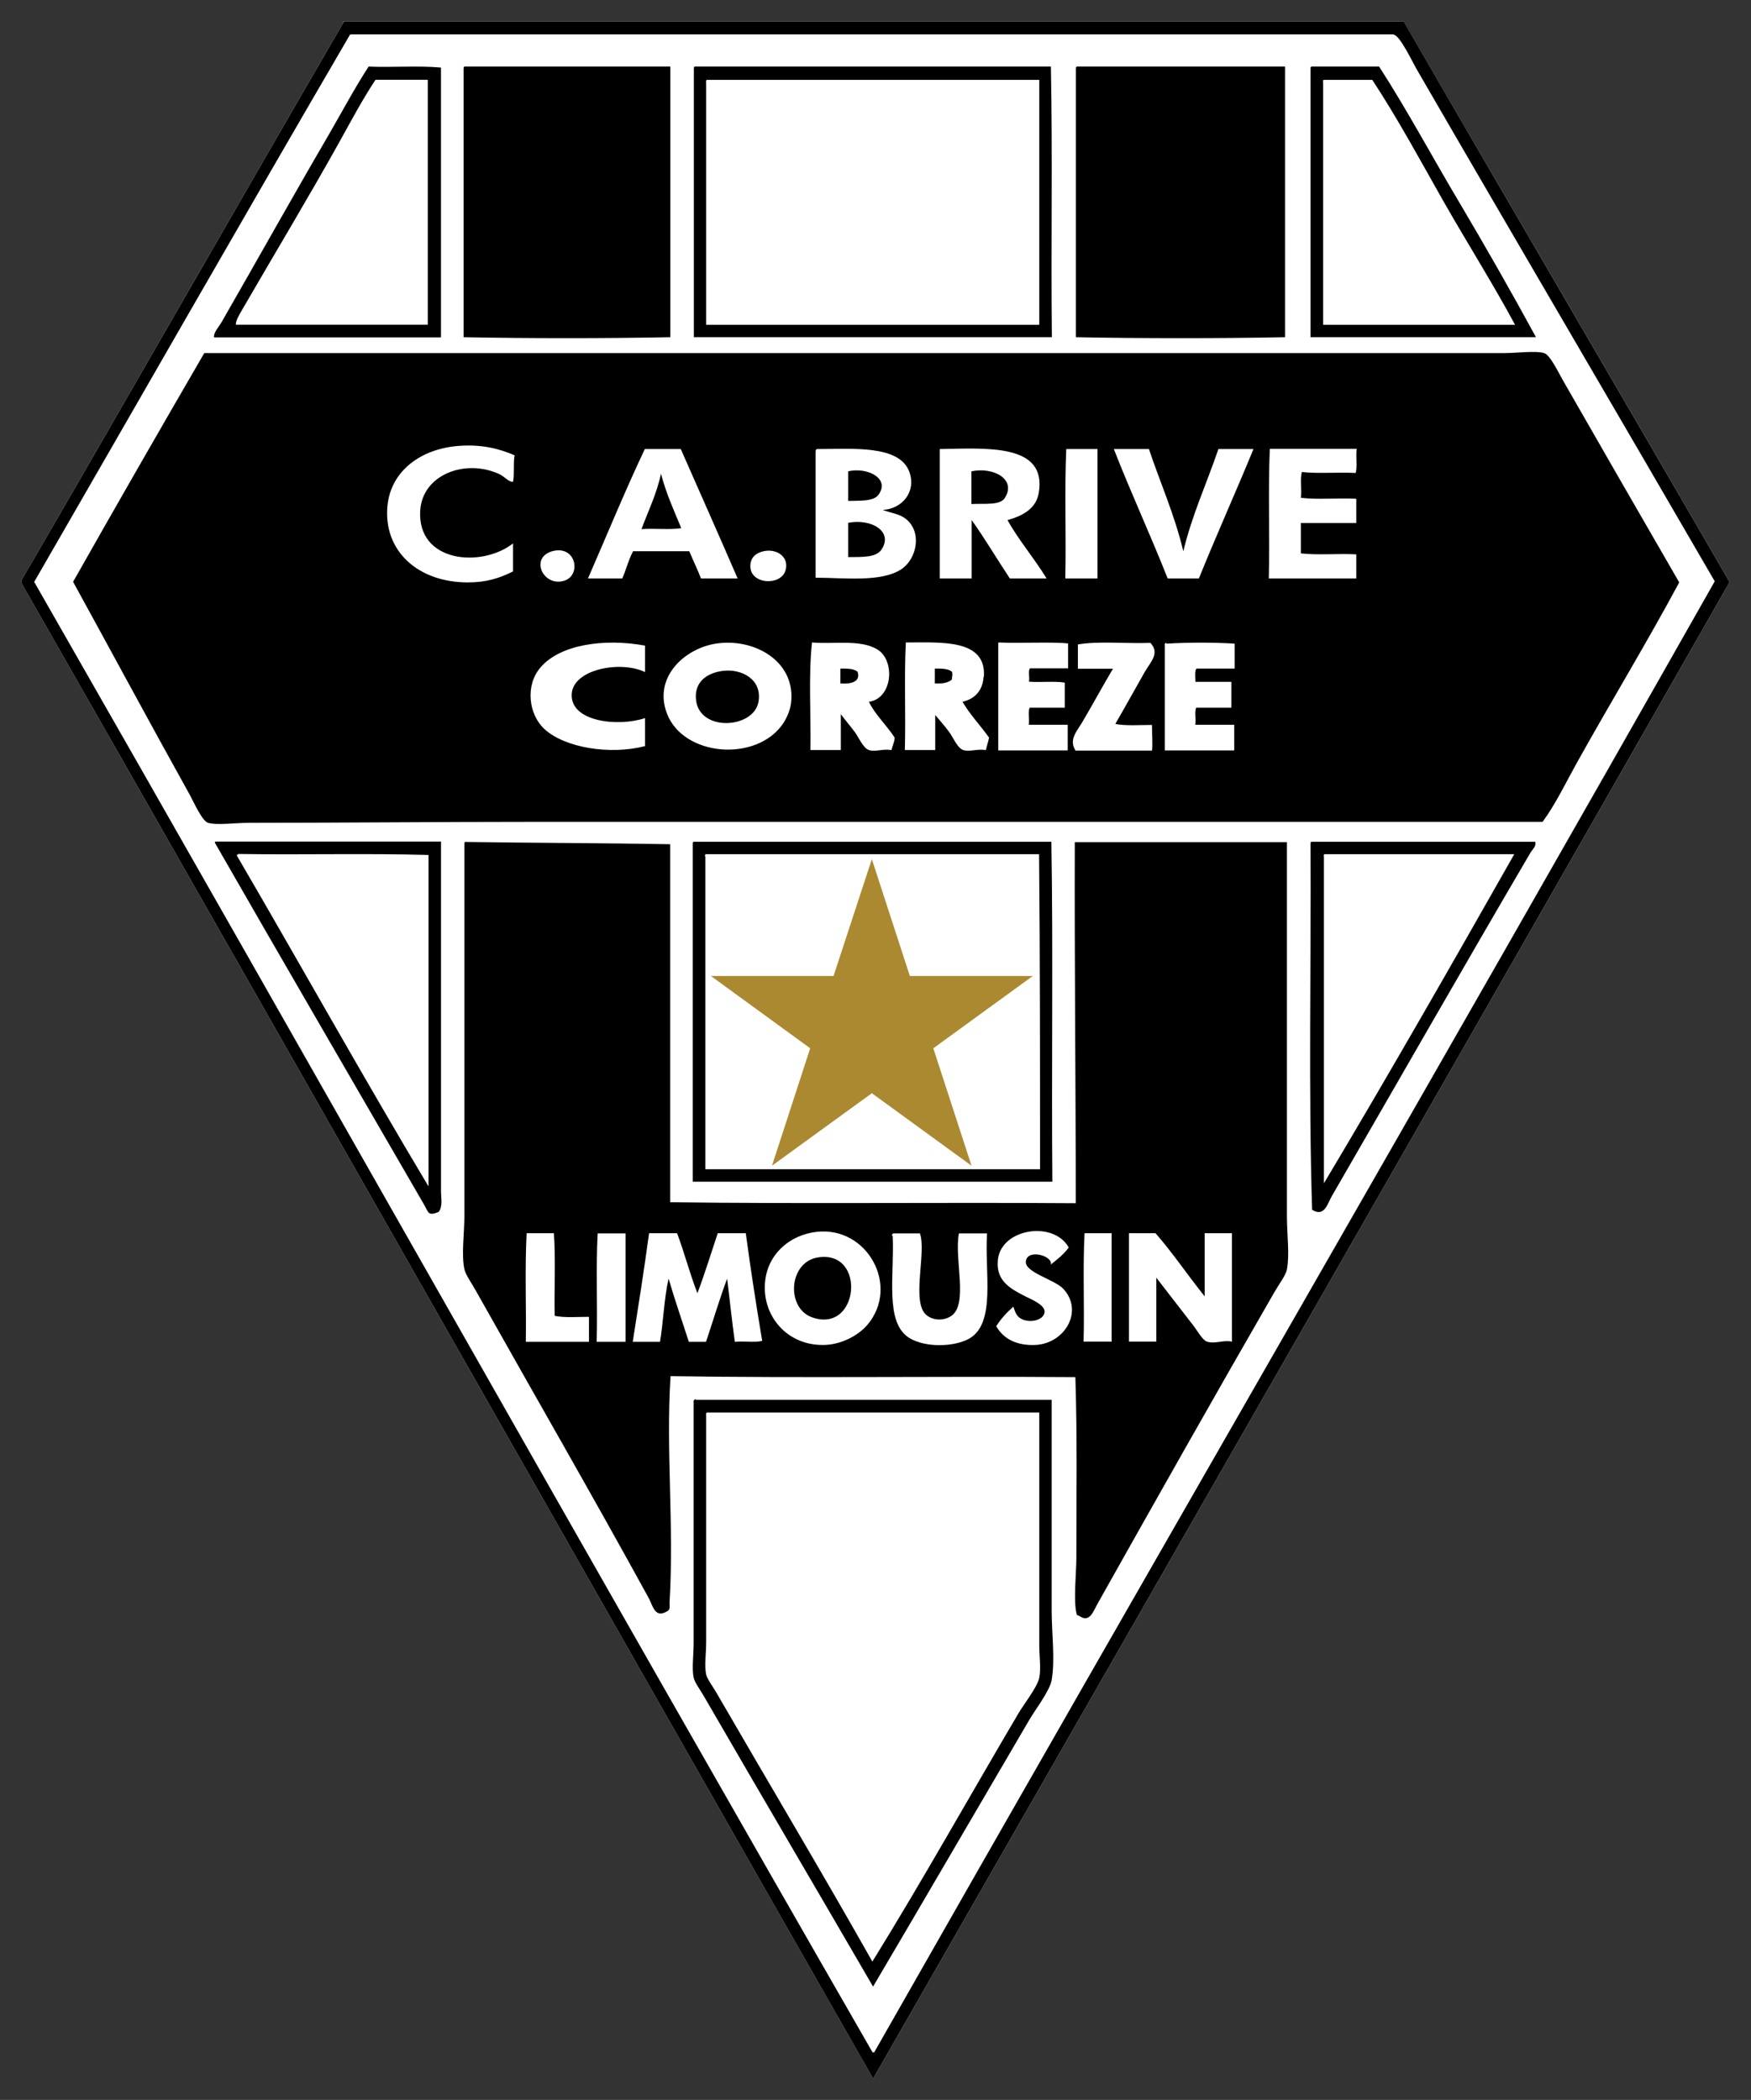
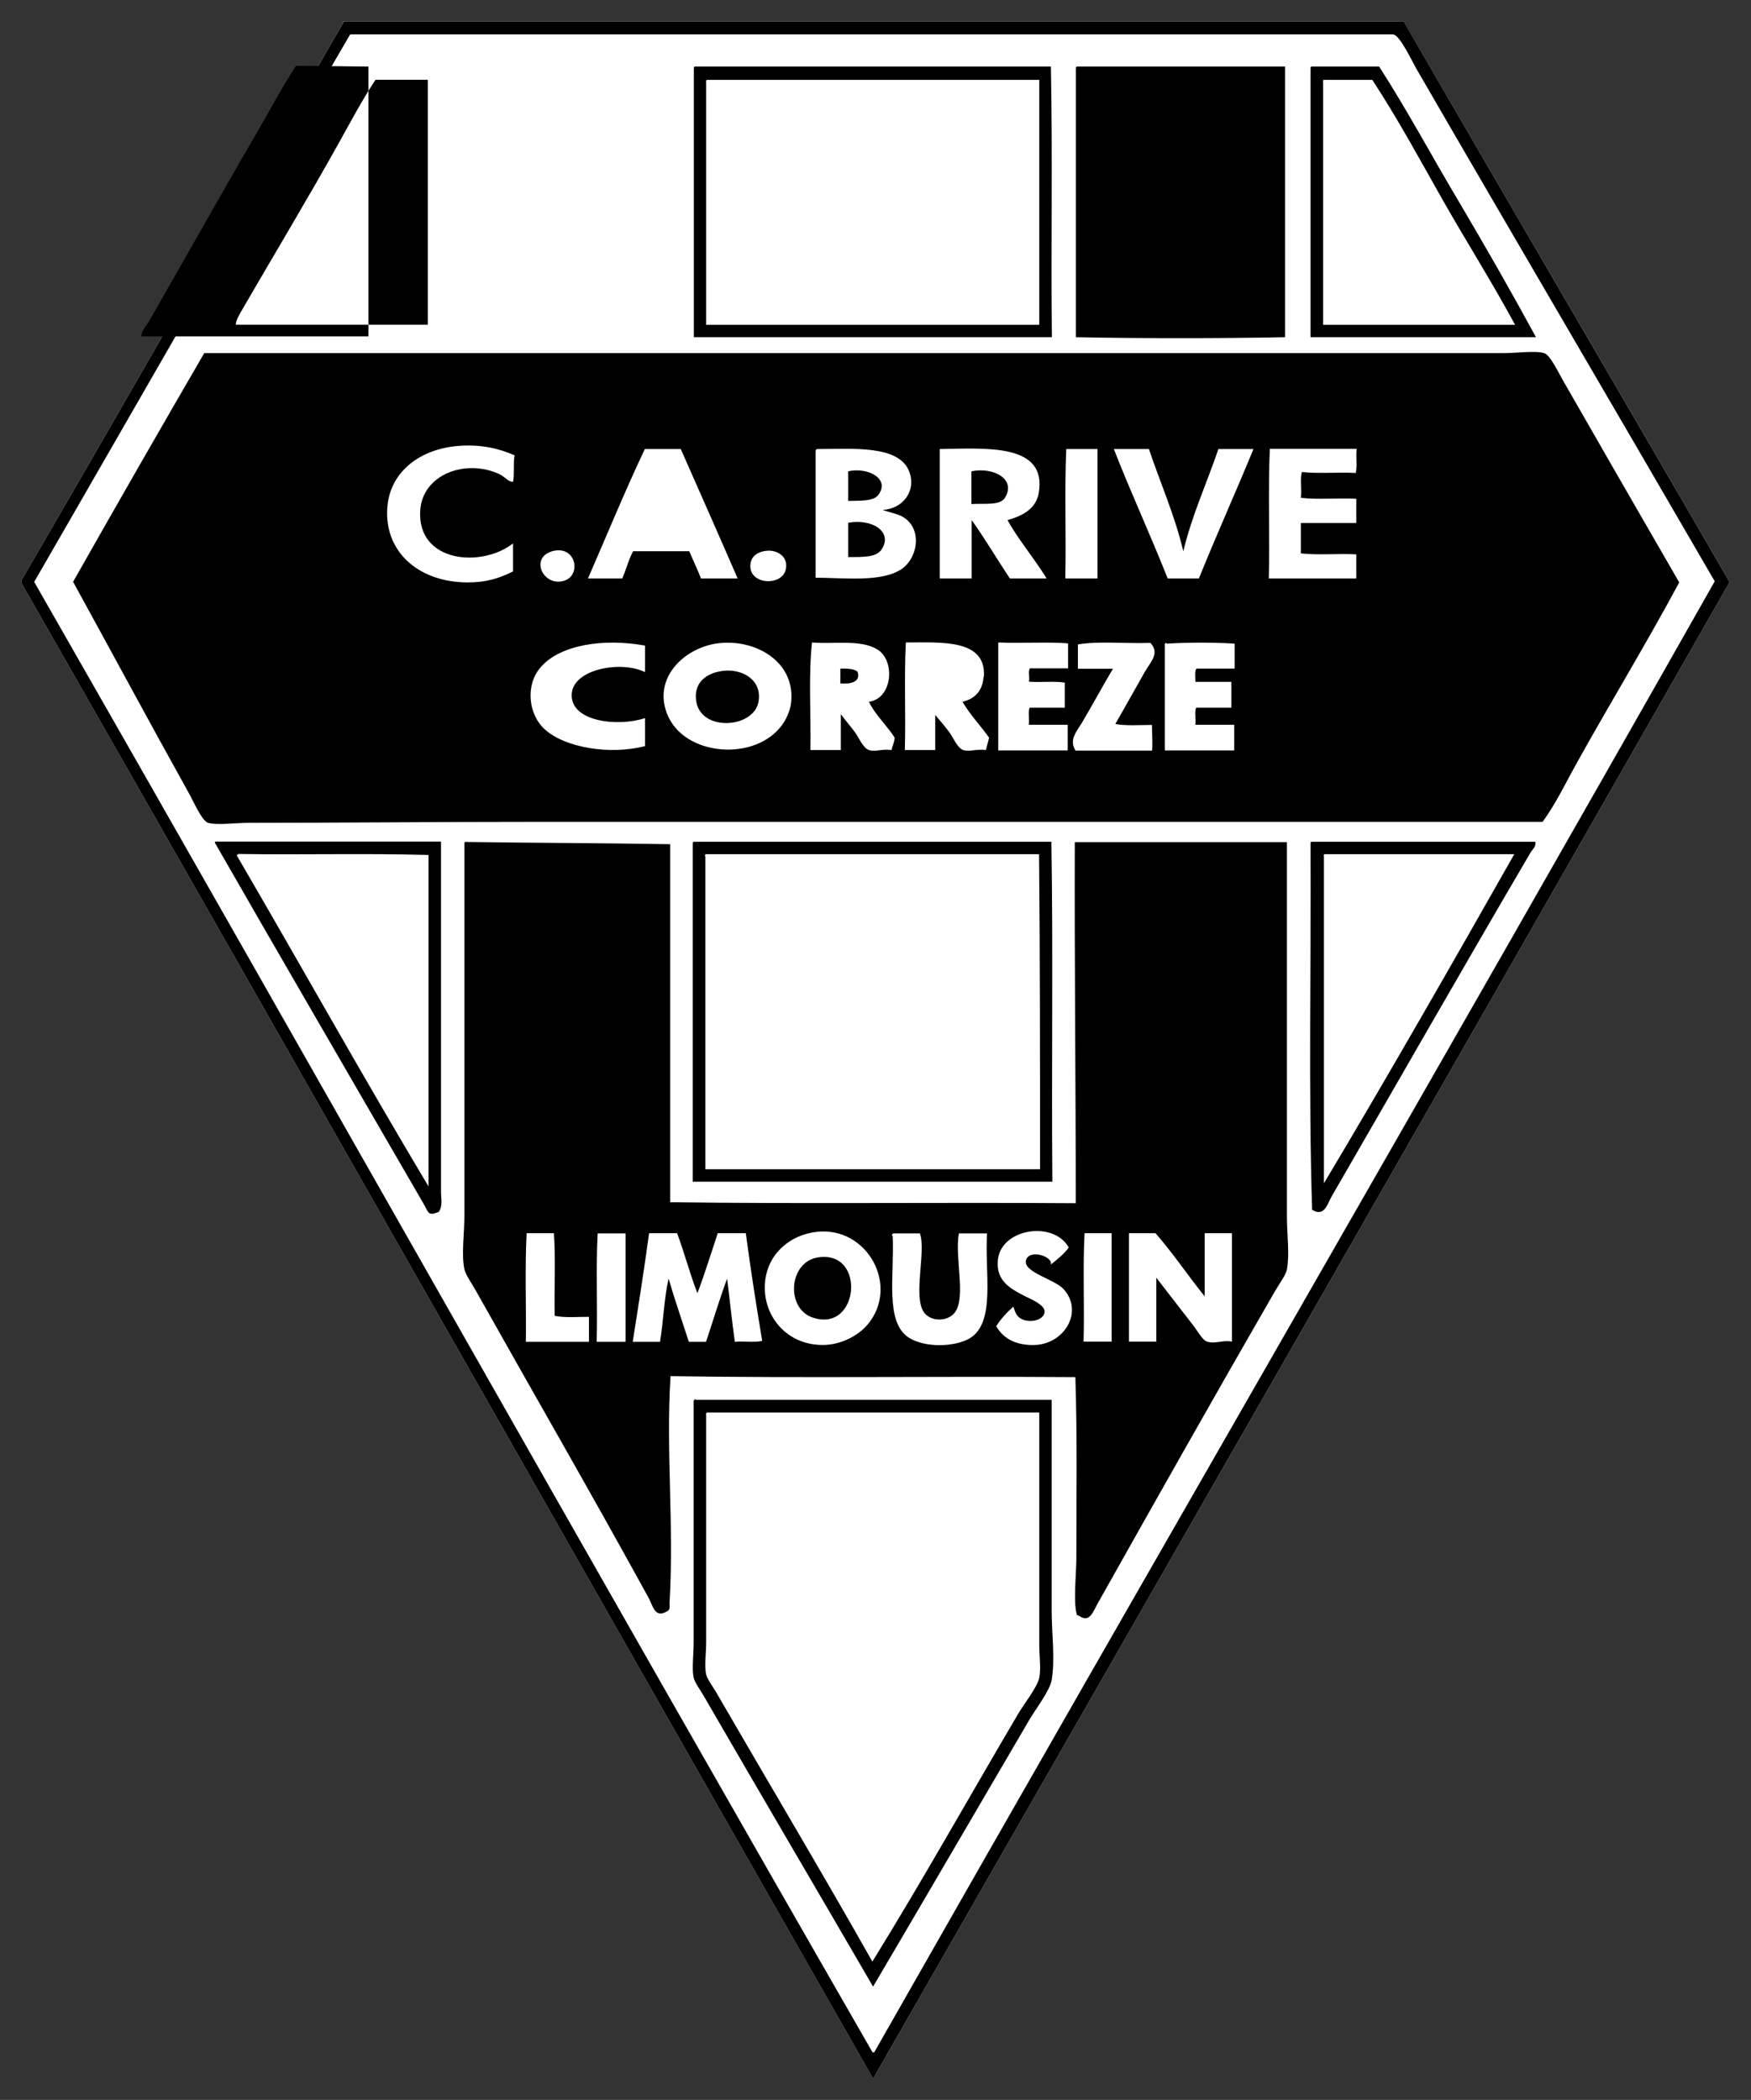
<svg xmlns="http://www.w3.org/2000/svg" version="1.1" viewBox="0 0 410 491.81" height="491.81" width="410">
  <rect x="0" y="0" width="410" height="491.81" fill="#333333" stroke="none" />
  <defs>
    <clipPath id="clipPath47822">
      <path d="m 145.13,255.35 174.83,0 0,210.58 -174.83,0 0,-210.58 z" />
    </clipPath>
  </defs>
  <g transform="translate(-1085.7,-128.65)">
    <g transform="matrix(2.288,0,0,-2.288,758.63,1199.7)">
      <g>
        <g style="clip-path:url(#clipPath47822)">
          <g transform="translate(79.088,797.56)">
            <path d="m 98.935,-331.87 c -11.008,-18.96 -21.884,-38.04 -32.888,-57 l 0,-0.24 c 29.108,-50.99 58.073,-102.1 87.173,-153.11 29.23,51.06 58.49,102.07 87.65,153.19 -11.08,19.18 -22.28,38.24 -33.37,57.4 l -108.405,0 c -0.1,0 -0.164,-0.1 -0.16,-0.24" style="fill:#ffffff;fill-rule:evenodd" />
          </g>
        </g>
      </g>
      <g>
        <g style="clip-path:url(#clipPath47822)">
          <g transform="translate(71.225,783.27)">
            <path d="m 75.346,-374.74 c 28.684,-50.11 57.064,-100.52 85.814,-150.55 28.6,50.29 57.53,100.27 86.05,150.63 -10.15,17.52 -20.34,34.85 -30.57,52.53 -0.34,0.59 -1.69,3.43 -2.31,3.43 l -106.65,0 c -10.854,-18.61 -21.554,-37.36 -32.334,-56.04 m 31.614,57.4 108.41,0 c 11.08,-19.17 22.28,-38.23 33.36,-57.4 -29.16,-51.12 -58.42,-102.13 -87.65,-153.19 -29.09,51 -58.06,102.12 -87.17,153.11 l 0,0.24 c 11.008,18.96 21.88,38.04 32.89,57 0,0.13 0.1,0.21 0.16,0.24" style="fill-rule:evenodd" />
          </g>
        </g>
      </g>
      <g transform="translate(88.129,762.34)">
        <path d="m 126.06,-437.54 c 0,0.16 -0.24,0 -0.24,-0.1 l 0,-24.75 c 0,-1.25 -0.2,-2.66 0,-3.59 0.1,-0.51 0.72,-1.32 1.12,-1.99 5.75,-9.97 11.6,-19.91 17.24,-29.62 5.29,8.96 10.69,18.25 16.04,27.38 0.55,0.94 2.06,2.94 2.24,3.99 0.36,2.16 0,4.79 0,7.11 l 0,21.55 c -11.43,0 -25.03,0 -36.4,0 m 62.9,56.91 c 0.11,-12.45 -0.21,-25.29 0.16,-37.43 1.28,-0.8 1.6,0.66 2,1.35 6.81,11.78 13.54,23.59 20.35,35.21 0.19,0.31 0.65,0.67 0.48,1.11 l -22.91,0 c -0.1,0 -0.1,-0.12 -0.1,-0.24 m -63.22,0 0,-34.56 36.8,0 c 0,11.57 0.1,23.36 -0.1,34.8 l -36.64,0 c -0.1,0 -0.1,-0.12 -0.1,-0.24 m -23.31,0 0,-37.99 c 0,-1.83 -0.33,-4.02 0,-5.51 0.12,-0.56 0.74,-1.43 1.19,-2.24 5.98,-10.64 11.8,-20.7 17.65,-31.37 0.43,-0.78 0.61,-2 1.68,-1.51 0.56,0.26 0.43,0.35 0.47,1.03 0.45,7.9 -0.4,15.56 0.1,23.15 13.33,-0.18 27.7,0 41.43,-0.1 0.13,-6.23 0.1,-12.26 0.1,-18.6 0,-1.29 -0.3,-4.24 0,-5.5 0.1,-0.4 0,-0.17 0.4,-0.41 0.37,-0.23 0.75,-0.28 1.12,0.17 0.23,0.27 0.49,0.84 0.64,1.12 6.16,10.97 11.93,21.18 18.12,31.92 0.5,0.87 1.16,1.74 1.27,2.32 0.3,1.54 0,3.57 0,5.43 l 0,38.31 -21.71,0 c -0.1,-12.4 0.1,-24.59 0.1,-36.96 -13.81,0.1 -27.83,-0.1 -41.51,0.1 l 0,36.64 c -6.92,0.13 -13.93,0.18 -20.91,0.24 -0.1,0 -0.1,-0.12 -0.1,-0.24 m -25.545,0.24 c -0.128,0 -0.06,-0.17 0,-0.24 6.868,-11.99 14.3,-24.74 21.312,-36.88 0.508,-0.88 0.436,-1.23 1.516,-0.79 0.437,0.57 0.24,1.41 0.24,2.07 l 0,35.84 -23.068,0 z m -14.612,26.59 c 4.052,-7.38 7.784,-14.33 11.896,-21.71 0.416,-0.75 1.288,-2.77 1.916,-2.96 0.912,-0.28 2.776,0 4.232,0 9.644,0 18.996,0.1 29.213,0.1 34.43,0 69.33,0 103.14,0 1.37,1.9 2.37,4.01 3.51,6.07 3.45,6.18 7.13,12.22 10.46,18.44 -3.99,6.89 -7.92,13.73 -11.9,20.67 -0.43,0.76 -1.3,2.62 -1.91,2.8 -0.91,0.27 -2.79,0 -4.23,0 -44.19,0 -89.24,0 -132.915,0 -4.508,-7.76 -8.98,-15.56 -13.412,-23.39 m 126.687,52.53 0,-27.46 23.07,0 c -2.5,4.6 -5.17,9.27 -7.9,13.88 -2.74,4.63 -5.28,9.37 -8.14,13.82 l -6.95,0 c -0.1,0 -0.1,-0.13 -0.1,-0.24 m -24.03,0 0,-27.46 c 6.58,-0.14 14.82,-0.14 21.4,0 l 0,27.7 -21.32,0 c -0.1,0 -0.1,-0.13 -0.1,-0.24 m -39.11,0 0,-27.46 36.64,0 c -0.1,9.2 0.1,18.62 -0.1,27.7 l -36.48,0 c -0.1,0 -0.1,-0.13 -0.1,-0.24 m -23.55,0 c 0,-8.41 0,-19.15 0,-27.46 6.86,-0.14 14.29,-0.14 21.15,0 l 0,27.7 -21.07,0 c -0.1,0 -0.1,-0.13 -0.1,-0.24 m -13.893,-6.87 c -3.66,-6.29 -7.28,-12.77 -10.856,-19 -0.328,-0.57 -0.856,-1.09 -0.8,-1.59 l 23.232,0 0,27.61 c -2.316,0.19 -4.976,0 -7.424,0.1 -1.448,-2.24 -2.756,-4.72 -4.152,-7.11 m 2.396,10.38 106.657,0 c 0.62,0 1.97,-2.84 2.31,-3.43 10.23,-17.68 20.41,-35.02 30.57,-52.53 -28.53,-50.37 -57.46,-100.35 -86.05,-150.64 -28.76,50.03 -57.139,100.45 -85.819,150.56 10.78,18.68 21.48,37.43 32.332,56.04" style="fill:#ffffff;fill-rule:evenodd" />
      </g>
      <g transform="translate(78.989,794.51)">
-         <path d="m 98.636,-341.03 c -3.188,-5.72 -6.684,-11.52 -9.9,-17.08 -0.308,-0.54 -0.672,-1.14 -0.636,-1.52 l 19.64,0 0,25.07 -5.35,0 c -1.33,-2.01 -2.538,-4.28 -3.754,-6.47 m 3.034,7.82 c 2.45,-0.1 5.11,0.11 7.42,-0.1 l 0,-27.62 -23.226,0 c -0.06,0.51 0.468,1.03 0.796,1.6 3.576,6.23 7.196,12.71 10.86,19 1.392,2.39 2.7,4.87 4.15,7.1" style="fill-rule:evenodd" />
+         <path d="m 98.636,-341.03 c -3.188,-5.72 -6.684,-11.52 -9.9,-17.08 -0.308,-0.54 -0.672,-1.14 -0.636,-1.52 l 19.64,0 0,25.07 -5.35,0 c -1.33,-2.01 -2.538,-4.28 -3.754,-6.47 m 3.034,7.82 l 0,-27.62 -23.226,0 c -0.06,0.51 0.468,1.03 0.796,1.6 3.576,6.23 7.196,12.71 10.86,19 1.392,2.39 2.7,4.87 4.15,7.1" style="fill-rule:evenodd" />
      </g>
      <g transform="translate(82.202,796.46)">
-         <path d="m 108.27,-335.16 21.08,0 0,-27.7 c -6.87,-0.13 -14.29,-0.13 -21.16,0 0,8.32 0,19.06 0,27.46 0,0.11 0,0.22 0.1,0.24" style="fill-rule:evenodd" />
-       </g>
+         </g>
      <g transform="translate(88.388,796.06)">
        <path d="m 126.83,-336.36 0,-24.83 34.09,0 0,25.07 -34,0 c -0.1,0 -0.1,-0.13 -0.1,-0.24 m -1.19,1.6 36.48,0 c 0.18,-9.08 0,-18.5 0.1,-27.7 l -36.64,0 0,27.46 c 0,0.11 0,0.22 0.1,0.24" style="fill-rule:evenodd" />
      </g>
      <g transform="translate(97.868,796.46)">
        <path d="m 155.27,-335.16 21.32,0 0,-27.7 c -6.58,-0.13 -14.82,-0.13 -21.4,0 l 0,27.46 c 0,0.11 0,0.22 0.1,0.24" style="fill-rule:evenodd" />
      </g>
      <g transform="translate(104.17,796.06)">
        <path d="m 174.19,-336.36 0,-24.83 19.64,0 c -2.29,4.25 -4.88,8.35 -7.27,12.54 -2.4,4.23 -4.69,8.49 -7.34,12.53 l -4.95,0 c -0.1,0 -0.1,-0.13 -0.1,-0.24 m -1.19,1.6 6.94,0 c 2.87,-4.45 5.4,-9.19 8.15,-13.81 2.73,-4.61 5.4,-9.29 7.9,-13.89 l -23.07,0 0,27.46 c 0,0.11 0,0.22 0.1,0.24" style="fill-rule:evenodd" />
      </g>
      <g transform="translate(100.16,781.7)">
        <path d="m 162.16,-379.47 c 0,0.19 -0.22,0 -0.16,-0.16 l 0,-10.77 7.1,0 0,2.63 -3.99,0 c 0.1,0.56 -0.1,1.33 0.1,1.75 l 3.6,0 0,2.64 -3.68,0 c 0,0.43 -0.1,1.06 0.1,1.36 l 3.91,0 0,2.55 c -1.84,0.13 -4.84,0.14 -6.94,0 m -9.1,-0.1 0,-2.47 3.59,0 c -0.97,-1.62 -2.08,-3.67 -3.12,-5.43 -0.59,-1.01 -1.42,-1.81 -0.71,-2.95 l 7.82,0 c 0.1,0.33 0,1.91 0,2.63 -1.22,0 -2.66,-0.11 -3.75,0.1 0.89,1.53 2.04,3.62 3.03,5.35 0.59,1.02 1.55,1.89 0.56,2.95 -2.42,-0.1 -5.26,0.21 -7.42,-0.16 m -8.15,0.16 0,-11.01 7.11,0 0,2.63 -3.99,0 c 0.1,0.56 -0.11,1.33 0.1,1.75 l 3.59,0 0,2.56 c -1.07,0.18 -2.47,0 -3.67,0.1 0.1,0.43 -0.11,1.06 0.1,1.36 l 3.91,0 0,2.55 c -1.62,0.18 -5.09,0 -7.11,0.1 m -1.51,-3.51 c 0.26,3.89 -4.33,3.51 -7.99,3.51 -0.18,-3.51 0,-7.37 -0.1,-11.01 l 3.11,0 0,3.59 c 0.41,-0.5 0.9,-1.03 1.44,-1.76 0.38,-0.51 0.82,-1.63 1.43,-1.83 0.64,-0.21 1.37,0.14 2.32,0 0.1,0.48 0.23,0.82 0.32,1.27 -0.89,1.25 -1.93,2.33 -2.72,3.67 1.35,0.31 2.07,1.22 2.16,2.56 m -10.86,2.79 c -1.72,1.06 -4.43,0.53 -6.7,0.72 -0.37,-3.35 -0.1,-7.39 -0.16,-11.01 l 3.11,0 0,3.67 c 0.39,-0.53 0.88,-1.1 1.44,-1.84 0.37,-0.5 0.84,-1.64 1.44,-1.83 0.64,-0.22 1.36,0.15 2.31,0 0.1,0.48 0.29,0.77 0.32,1.27 -0.8,1.25 -2.08,2.44 -2.63,3.67 2.43,0.34 2.71,4.22 0.87,5.35 m -21.55,-6.54 c 1.69,-4.45 9.2,-5.01 11.89,-1.04 0.33,0.49 0.7,1.29 0.8,1.99 0.59,4.24 -3.52,6.7 -7.42,6.23 -3.31,-0.39 -6.71,-3.39 -5.27,-7.18 m -12.931,4.71 c -1.6,-1.85 -1.212,-4.83 0.396,-6.31 2.095,-1.93 6.725,-2.67 10.295,-1.75 l 0,2.87 c -2.74,-0.92 -7.67,-0.39 -7.5,2.47 0.15,2.56 5.04,3.44 7.5,2.24 l 0,2.71 c -4.22,0.77 -8.7,0.1 -10.691,-2.23 m 21.471,10.46 c -0.1,-1.99 3.1,-2.15 3.59,-0.56 0.43,1.38 -0.86,2.29 -2.23,1.99 -0.96,-0.21 -1.34,-0.8 -1.36,-1.43 m -19.08,-1.6 c 1.84,0.54 1.26,3.7 -1.195,3.03 -2.336,-0.67 -0.92,-3.66 1.195,-3.03 m 72.24,13.49 c -0.18,-4.26 0,-8.86 -0.1,-13.25 l 8.95,0 0,2.47 c -1.87,0.1 -3.94,-0.1 -5.67,0.1 l 0,3.11 5.67,0 0,2.48 c -1.87,0.1 -3.94,-0.11 -5.67,0.1 0.1,0.86 -0.1,1.91 0.1,2.64 1.68,-0.19 3.7,0 5.51,-0.1 0.18,0.67 0,1.67 0.1,2.47 l -8.87,0 z m -10.45,-13.25 3.19,0 c 1.81,4.47 3.76,8.8 5.59,13.25 l -3.59,0 c -1.19,-3.5 -2.68,-6.69 -3.59,-10.46 -0.9,3.76 -2.35,6.97 -3.52,10.46 l -3.59,0 c 1.75,-4.5 3.74,-8.76 5.51,-13.25 m -10.46,0 3.28,0 0,13.25 -3.2,0 c -0.19,-4.26 0,-8.86 -0.1,-13.25 m -2.71,8.78 c 0.83,5.05 -5.29,4.55 -10.14,4.47 l 0,-13.25 3.27,0 0,5.98 c 1.37,-1.92 2.59,-4 3.91,-5.98 l 3.76,0 c -1.24,2.04 -2.94,4.03 -4,5.98 1.69,0.47 2.94,1.24 3.2,2.8 m -22.84,4.23 0,-12.93 c 2.89,0 6.74,-0.5 8.79,0.88 1.58,1.06 2.15,3.85 0.39,5.18 -0.63,0.48 -1.41,0.54 -2.31,0.88 2.01,0.1 3.47,1.9 2.71,3.92 -1.03,2.74 -5.76,2.32 -9.42,2.31 -0.1,0 -0.16,-0.1 -0.16,-0.24 m -17.48,0.24 c -2.04,-4.31 -3.89,-8.83 -5.82,-13.25 l 3.51,0 c 0.4,0.9 0.65,1.95 1.11,2.79 l 5.75,0 c 0.39,-0.94 0.83,-1.83 1.2,-2.79 l 3.75,0 c -1.92,4.44 -3.88,8.84 -5.82,13.25 l -3.68,0 z m -19.075,0.32 c -3.868,-0.3 -6.932,-2.58 -7.264,-6.15 -0.432,-4.62 3.152,-7.82 8.22,-7.82 1.892,0 3.188,0.41 4.632,1.12 l 0,2.87 c -3.232,-2.52 -9.808,-1.97 -9.5,3.35 0.216,3.69 4.592,5.34 8.064,3.76 0.624,-0.29 0.98,-0.84 1.436,-0.8 0.164,0.79 0,1.91 0.16,2.71 -1.616,0.7 -3.412,1.14 -5.748,0.96 m -26.024,9.5 c 43.669,0 88.719,0 132.919,0 1.44,0 3.32,0.27 4.22,0 0.61,-0.18 1.48,-2.03 1.92,-2.79 3.98,-6.95 7.91,-13.78 11.9,-20.68 -3.34,-6.22 -7.02,-12.26 -10.46,-18.44 -1.15,-2.06 -2.14,-4.17 -3.52,-6.07 -33.8,0 -68.7,0 -103.131,0 -10.22,0 -19.572,-0.1 -29.216,-0.1 -1.456,0 -3.32,-0.27 -4.232,0 -0.628,0.19 -1.5,2.21 -1.916,2.95 -4.112,7.39 -7.844,14.34 -11.896,21.72 4.432,7.83 8.904,15.63 13.412,23.39" style="fill-rule:evenodd" />
      </g>
      <g transform="translate(92.021,785.35)">
        <path d="m 137.73,-368.51 0,3.03 c 1.9,0.45 4.32,-0.69 3.11,-2.39 -0.5,-0.72 -1.99,-0.6 -3.11,-0.64" style="fill-rule:evenodd" />
      </g>
      <g transform="translate(95.174,785.27)">
        <path d="m 147.19,-368.75 0,3.35 c 2.22,0.47 4.63,-0.79 3.43,-2.71 -0.5,-0.81 -2.05,-0.56 -3.43,-0.64" style="fill-rule:evenodd" />
      </g>
      <g transform="translate(87.231,786.05)">
-         <path d="m 123.36,-366.42 c 0.53,-2.02 1.33,-3.77 2.08,-5.58 -1.2,-0.19 -2.74,0 -4.07,-0.1 0.68,1.86 1.54,3.56 1.99,5.66" style="fill-rule:evenodd" />
-       </g>
+         </g>
      <g transform="translate(92.021,783.91)">
        <path d="m 137.73,-372.82 0,3.51 c 2.33,0.46 4.63,-0.86 3.43,-2.71 -0.54,-0.85 -1.91,-0.79 -3.43,-0.8" style="fill-rule:evenodd" />
      </g>
      <g transform="translate(91.821,781.06)">
        <path d="m 137.13,-381.38 c 0.7,0 1.37,0 1.76,-0.32 0.36,-1.06 -0.72,-1.29 -1.76,-1.2 l 0,1.52 z" style="fill-rule:evenodd" />
      </g>
      <g transform="translate(94.236,781.06)">
-         <path d="m 144.38,-381.38 c 0.71,0 1.36,0 1.75,-0.32 0.11,-0.34 0,-0.4 0,-0.8 -0.38,-0.34 -0.98,-0.45 -1.75,-0.4 l 0,1.52 z" style="fill-rule:evenodd" />
-       </g>
+         </g>
      <g transform="translate(88.808,781)">
        <path d="m 128.09,-381.56 c 1.93,0.26 4.1,-0.87 3.67,-3.19 -0.5,-2.71 -5.97,-3.07 -6.38,0.16 -0.23,1.79 0.96,2.79 2.71,3.03" style="fill-rule:evenodd" />
      </g>
      <g transform="translate(76.414,776.31)">
        <path d="m 90.912,-395.63 c -0.164,-0.1 -0.168,-0.13 -0.08,-0.24 6.548,-11.23 12.908,-22.65 19.558,-33.77 l 0,33.93 c -6.33,0.18 -13.01,0 -19.478,0.1 m 20.758,1.27 0,-35.84 c 0,-0.66 0.2,-1.5 -0.24,-2.07 -1.09,-0.44 -1.01,-0.1 -1.52,0.79 -7.01,12.13 -14.446,24.89 -21.314,36.88 -0.06,0.1 -0.124,0.22 0,0.24 l 23.074,0 z" style="fill-rule:evenodd" />
      </g>
      <g transform="translate(99.884,766.61)">
        <path d="m 161.32,-424.73 -2.72,0 0,-11.1 2.8,0 0,6.55 c 1.13,-1.47 2.57,-3.31 3.83,-4.95 0.35,-0.45 0.91,-1.46 1.36,-1.6 0.85,-0.26 1.65,0.2 2.55,0 l 0,11.1 -2.79,0 0,-6.46 c -1.71,2.12 -3.24,4.42 -5.03,6.46 m -7.26,0 c -0.19,-3.54 0,-7.43 -0.1,-11.1 l 2.87,0 0,11.1 -2.79,0 z m -19.64,-0.24 c 0.2,-4.02 -0.84,-8.86 1.67,-10.46 1.66,-1.04 4.6,-0.95 6.15,-0.1 2.78,1.58 1.58,6.71 1.84,10.78 l -2.88,0 c -0.5,-2.64 1,-7.28 -0.8,-8.46 -0.97,-0.64 -2.28,-0.36 -2.79,0.4 -1.12,1.66 0.25,6.25 -0.4,8.06 l -2.71,0 c -0.1,0 -0.24,-0.26 -0.1,-0.24 m -24.91,0.24 c -0.51,-3.75 -1.09,-7.43 -1.67,-11.1 l 2.79,0 c 0.35,2.1 0.42,4.48 0.88,6.47 0.64,-2.2 1.38,-4.31 2.07,-6.47 l 1.76,0 c 0.72,2.15 1.38,4.38 2.16,6.47 0.27,-2.15 0.49,-4.34 0.79,-6.47 0.91,0.1 2.02,-0.1 2.8,0.1 -0.61,3.63 -1.18,7.29 -1.68,11.02 l -2.87,0 c -0.69,-2.06 -1.33,-4.16 -2.08,-6.14 -0.77,1.96 -1.33,4.14 -2.08,6.14 l -2.87,0 z m -5.26,0 c -0.19,-3.54 0,-7.43 -0.1,-11.1 l 2.96,0 c 0,3.65 0,7.72 0,11.1 l -2.87,0 z m -7.269,0 c -0.188,-3.54 -0.03,-7.43 -0.08,-11.1 l 6.459,0 0,2.56 c -1.14,0 -2.5,-0.11 -3.507,0.1 -0.06,2.48 0.108,5.84 -0.08,8.46 l -2.792,0 z m 48.209,-2.95 c -0.1,-1.98 1.4,-2.75 2.72,-3.44 0.71,-0.36 2.05,-0.89 2.08,-1.59 0,-0.88 -1.43,-1.23 -2.32,-0.8 -0.58,0.28 -0.68,0.73 -0.88,1.28 -0.67,-0.59 -1.27,-1.24 -1.75,-2 0.81,-1.43 2.28,-1.99 3.99,-1.92 3.06,0.14 4.98,3.49 2.87,5.75 -0.88,0.95 -3.95,1.67 -3.83,2.8 0.14,1.35 2.82,0.56 2.55,-0.32 0.67,0.53 1.34,1.05 1.84,1.75 -1.58,2.84 -7.18,1.92 -7.27,-1.51 m -23.71,-1.36 c -0.74,-3.66 1.85,-7.14 5.83,-7.11 1.76,0 3.56,0.9 4.56,2.08 3.32,3.94 0,10.08 -5.2,9.5 -2.65,-0.3 -4.7,-2.08 -5.19,-4.47 m -30.727,44.38 c 6.984,-0.1 13.987,-0.11 20.917,-0.23 l 0,-36.65 c 13.67,-0.18 27.7,0 41.51,-0.1 0,12.37 -0.14,24.56 -0.1,36.96 l 21.71,0 0,-38.31 c 0,-1.86 0.29,-3.89 0,-5.43 -0.11,-0.59 -0.78,-1.45 -1.28,-2.32 -6.19,-10.74 -11.95,-20.95 -18.12,-31.93 -0.15,-0.27 -0.41,-0.84 -0.64,-1.12 -0.37,-0.44 -0.74,-0.39 -1.11,-0.16 -0.38,0.24 -0.31,0 -0.4,0.4 -0.3,1.26 0,4.22 0,5.51 0,6.33 0.1,12.37 -0.1,18.6 -13.73,0.1 -28.1,-0.11 -41.43,0.1 -0.49,-7.59 0.37,-15.25 -0.1,-23.15 0,-0.69 0.1,-0.78 -0.48,-1.04 -1.06,-0.48 -1.25,0.74 -1.68,1.52 -5.85,10.67 -11.665,20.73 -17.641,31.37 -0.448,0.81 -1.076,1.68 -1.196,2.24 -0.324,1.49 0,3.67 0,5.51 l 0,38 c 0,0.11 -0.01,0.22 0.08,0.23" style="fill-rule:evenodd" />
      </g>
      <g transform="translate(88.368,776.25)">
        <path d="m 126.77,-395.81 0,-32.01 34.25,0 c 0,11.12 0,21.44 -0.1,32.25 l -34.09,0 c -0.1,0 -0.1,-0.13 -0.1,-0.24 m -1.19,1.51 36.64,0 c 0.19,-11.44 0,-23.22 0.1,-34.8 l -36.8,0 0,34.56 c 0,0.12 0,0.23 0.1,0.24" style="fill-rule:evenodd" />
      </g>
      <g transform="translate(104.19,776.25)">
        <path d="m 174.25,-395.81 0,-33.45 c 6.53,10.94 13.12,22.47 19.48,33.69 l -19.4,0 c -0.1,0 -0.1,-0.13 -0.1,-0.24 m -1.27,1.51 22.91,0 c 0.16,-0.44 -0.3,-0.8 -0.48,-1.11 -6.81,-11.62 -13.55,-23.43 -20.36,-35.21 -0.4,-0.69 -0.72,-2.15 -1.99,-1.35 -0.38,12.14 -0.1,24.98 -0.16,37.43 0,0.12 0,0.23 0.1,0.24" style="fill-rule:evenodd" />
      </g>
      <g transform="translate(91.242,765.99)">
        <path d="m 135.4,-426.59 c 5,0.81 4.25,-7.82 -0.56,-6.14 -2.72,0.94 -2.43,5.66 0.56,6.14" style="fill-rule:evenodd" />
      </g>
      <g transform="translate(88.388,761.96)">
        <path d="m 126.83,-438.68 0,-23.23 c 0,-1.15 -0.19,-2.47 0,-3.35 0.1,-0.44 0.69,-1.24 1.04,-1.84 5.36,-9.26 10.84,-18.45 15.97,-27.54 5.07,8.2 9.92,16.88 14.93,25.38 0.52,0.9 1.97,2.73 2.15,3.68 0.19,0.94 0,2.2 0,3.35 l 0,23.79 -34,0 c -0.1,0 -0.1,-0.13 -0.1,-0.24 m 35.37,1.52 0,-21.56 c 0,-2.31 0.36,-4.94 0,-7.1 -0.17,-1.05 -1.69,-3.06 -2.24,-3.99 -5.35,-9.13 -10.75,-18.42 -16.04,-27.39 -5.64,9.72 -11.49,19.66 -17.25,29.62 -0.38,0.68 -1,1.49 -1.11,2 -0.2,0.93 0,2.34 0,3.59 l 0,24.75 c 0,0.1 0.26,0.24 0.24,0.1 11.36,0 24.97,0 36.4,0" style="fill-rule:evenodd" />
      </g>
      <g transform="translate(96.744,773.19)">
-         <path d="m 151.9,-404.98 -10.18,-7.4 3.91,-12.02 -10.2,7.42 -10.22,-7.42 3.91,12.02 -10.16,7.4 12.55,0 3.92,11.96 3.89,-11.96 12.58,0 z" style="fill:#ab8930" />
-       </g>
+         </g>
    </g>
  </g>
</svg>